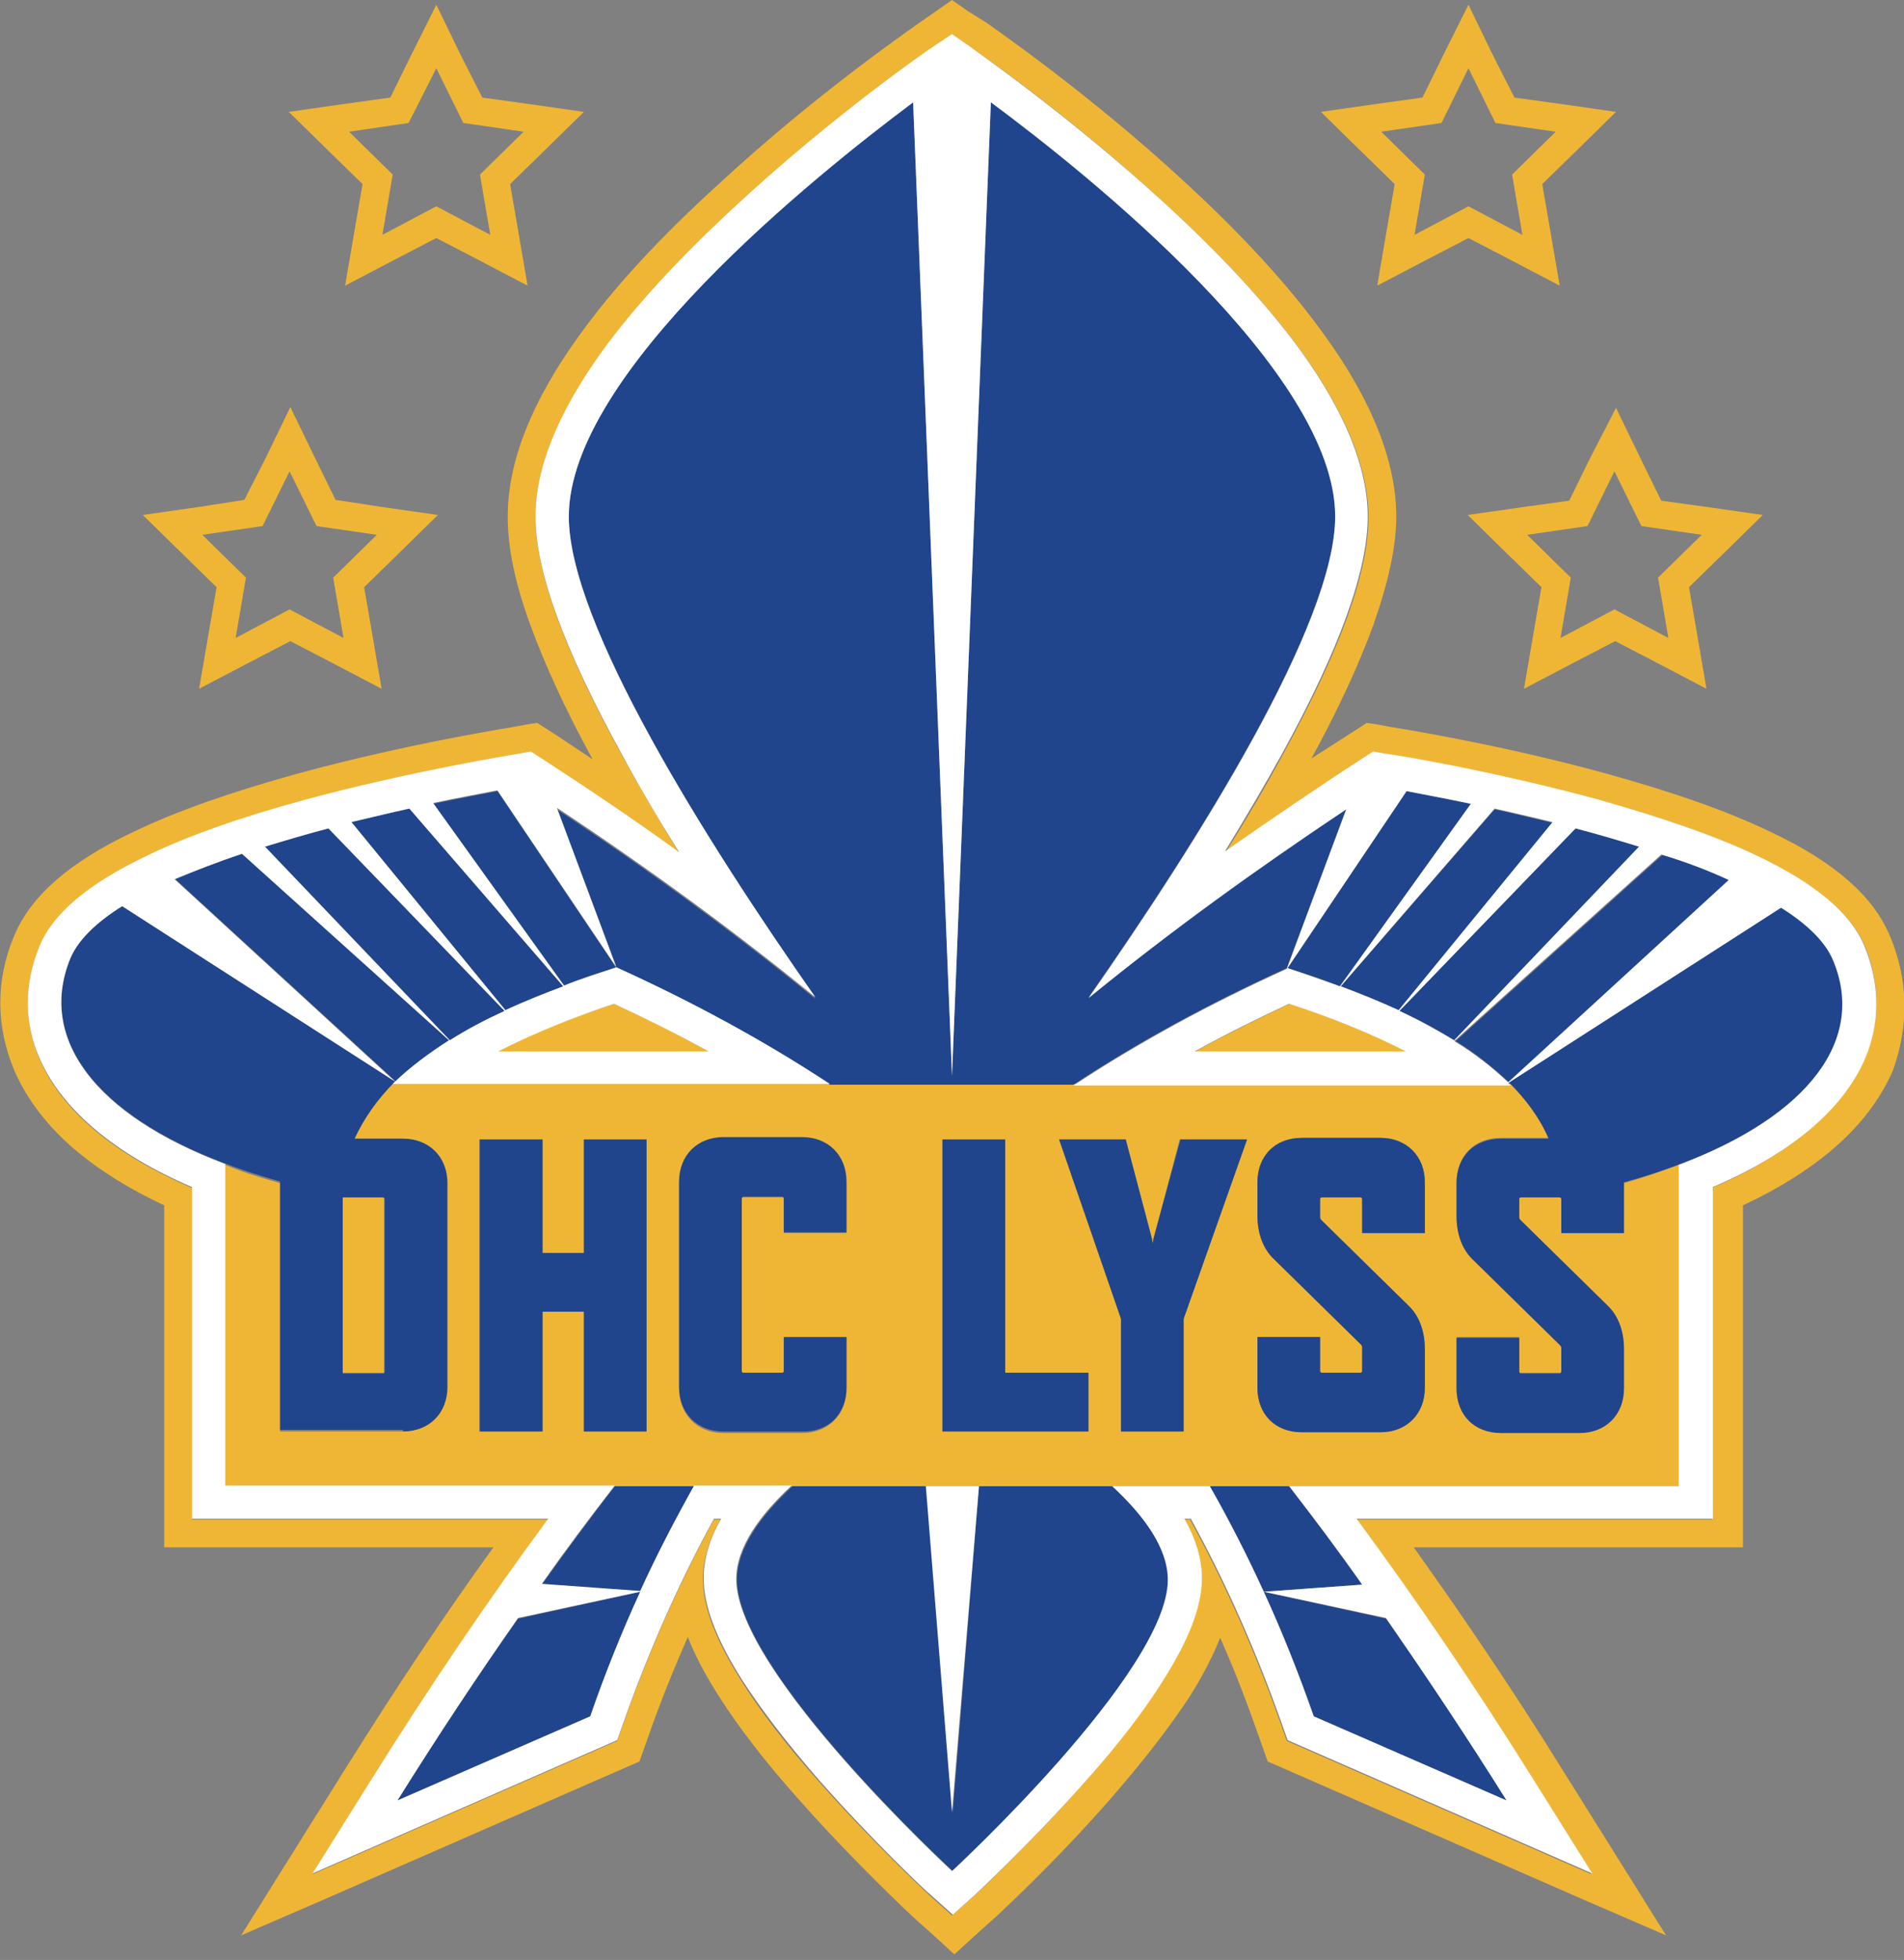
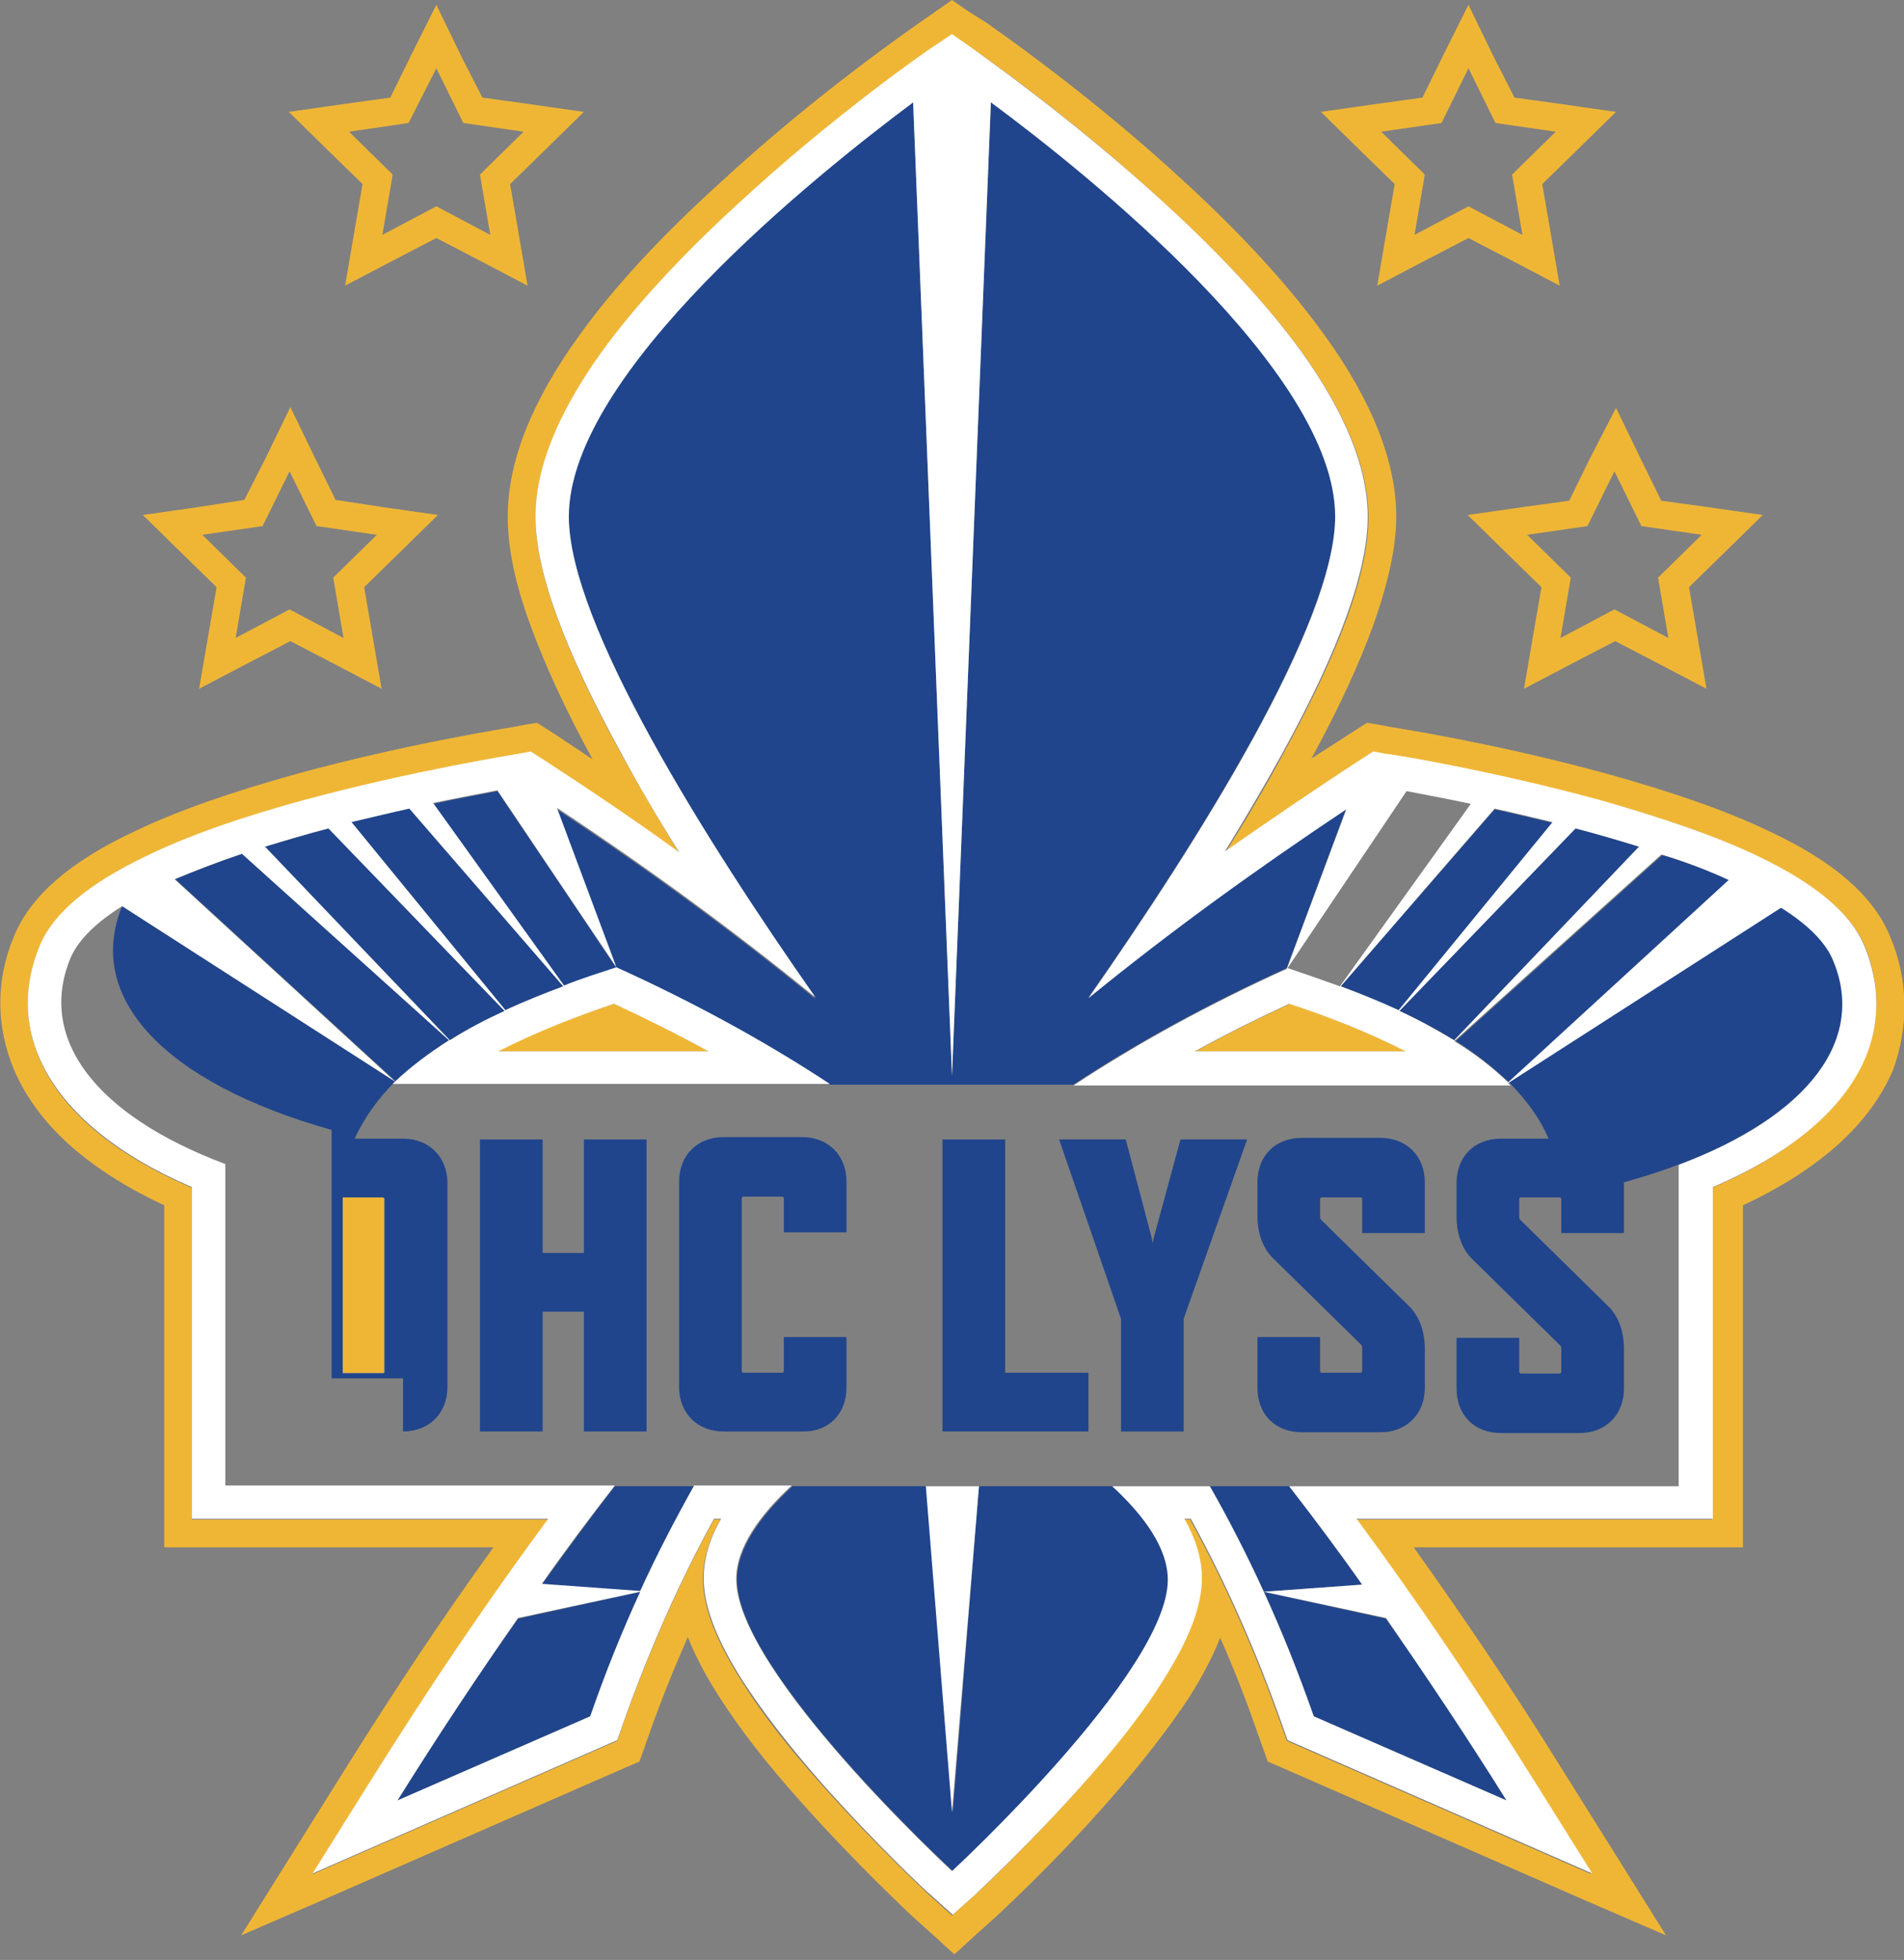
<svg xmlns="http://www.w3.org/2000/svg" version="1.1" id="Layer_1" x="0px" y="0px" width="240px" height="247px" viewBox="0 0 240 247" style="enable-background:new 0 0 240 247;" xml:space="preserve">
  <rect x="0" y="0" width="240" height="247" fill="#808080" stroke="none" />
  <style type="text/css">
	.st0{fill:none;}
	.st1{fill:#EFB636;}
	.st2{fill:#20458C;}
	.st3{fill:#FFFFFF;}
</style>
  <g>
    <polygon class="st0" points="145.4,156.1 145.3,156.7 145.2,156.1 141.9,143.6 133.5,143.6 141.3,166.2 141.3,180.4 149.2,180.4    149.2,166.2 157.2,143.6 148.8,143.6  " />
    <path class="st0" d="M174,143.5h-9.9c-3.4,0-5.6,2.3-5.6,5.6v4.2c0,2.4,0.8,4.3,2.1,5.5l10.9,10.7c0.1,0.1,0.2,0.2,0.2,0.4v3   c0,0.1-0.1,0.2-0.2,0.2h-4.9c-0.1,0-0.2-0.1-0.2-0.2v-4.3h-7.9v6.4c0,3.3,2.2,5.6,5.6,5.6h9.9c3.3,0,5.6-2.3,5.6-5.6V170   c0-2.4-0.8-4.3-2.1-5.5l-10.9-10.7c-0.1-0.1-0.2-0.2-0.2-0.4v-2.3c0-0.1,0.1-0.2,0.2-0.2h4.9c0.1,0,0.2,0.1,0.2,0.2v4.3h7.9v-6.4   C179.6,145.7,177.3,143.5,174,143.5z" />
    <polygon class="st0" points="126.7,143.6 118.8,143.6 118.8,180.4 137.2,180.4 137.2,173 126.7,173  " />
    <path class="st0" d="M101.1,143.5h-9.9c-3.3,0-5.6,2.3-5.6,5.6v25.9c0,3.3,2.3,5.6,5.6,5.6h9.9c3.3,0,5.6-2.3,5.6-5.6v-6.4h-7.9   v4.3c0,0.1-0.1,0.2-0.2,0.2h-4.9c-0.1,0-0.2-0.1-0.2-0.2v-21.8c0-0.1,0.1-0.2,0.2-0.2h4.9c0.1,0,0.2,0.1,0.2,0.2v4.3h7.9v-6.4   C106.7,145.7,104.4,143.5,101.1,143.5z" />
    <polygon class="st0" points="73.6,157.9 68.4,157.9 68.4,143.6 60.5,143.6 60.5,180.4 68.4,180.4 68.4,165.3 73.6,165.3    73.6,180.4 81.5,180.4 81.5,143.6 73.6,143.6  " />
    <path class="st0" d="M48.3,150.9c0.1,0,0.2,0.1,0.2,0.2v21.8c0,0.1-0.1,0.2-0.2,0.2h-5.1v-22.1c-2.8-0.6-5.4-1.2-7.9-1.9v31.3h15.5   c3.3,0,5.6-2.3,5.6-5.6v-25.7c0-3.3-2.3-5.6-5.6-5.6h-6c-1,2.3-1.5,4.7-1.5,7.4H48.3z" />
    <g>
      <path class="st1" d="M175.8,23.2l-1,5.8l-1.2,7l6.3-3.3l5.2-2.7l5.2,2.7l6.3,3.3l-1.2-7l-1-5.8l4.2-4.1l5.1-5l-7-1l-5.8-0.8    L188.2,7l-3.1-6.4L181.9,7l-2.6,5.3l-5.8,0.8l-7,1l5.1,5L175.8,23.2z M181.7,15.5l3.4-6.9l3.4,6.9l7.6,1.1l-5.5,5.4l1.3,7.6    l-6.8-3.6l-6.8,3.6l1.3-7.6l-5.5-5.4L181.7,15.5z" />
      <path class="st1" d="M200.4,57.8l-2.6,5.3l-5.8,0.8l-7,1l5.1,5l4.2,4.1l-1,5.8l-1.2,7l6.3-3.3l5.2-2.7l5.2,2.7l6.3,3.3l-1.2-7    l-1-5.8l4.2-4.1l5.1-5l-7-1l-5.8-0.8l-2.6-5.3l-3.1-6.4L200.4,57.8z M206.9,66.3l7.6,1.1l-5.5,5.4l1.3,7.6l-6.8-3.6l-6.8,3.6    l1.3-7.6l-5.5-5.4l7.6-1.1l3.4-6.9L206.9,66.3z" />
      <path class="st1" d="M77.4,126.5c-4.5,1.5-9.8,3.4-14.7,6h26.6C85.5,130.4,81.6,128.4,77.4,126.5z" />
      <path class="st1" d="M238.2,117.9c-2.1-5-7-9.3-15.1-13.1c-5.4-2.6-12.3-5-20.6-7.3c-13.8-3.8-26.7-5.8-27.3-5.9l-1.6-0.3    l-1.3-0.2l-1.1,0.7l-1.4,0.9c-1.5,1-3,1.9-4.5,2.9c3.5-6.4,6-11.9,7.8-16.8c1.9-5.4,2.9-9.9,2.9-13.7c0-6.8-3-14.5-9-22.8    c-4.3-6-10.2-12.5-17.6-19.3c-12.3-11.4-24.5-19.7-25-20.1L122,1.4L120,0l-2,1.4L115.7,3c-0.5,0.4-12.7,8.7-25,20.1    C83.2,29.9,77.3,36.3,73,42.3c-6,8.3-9,15.9-9,22.8c0,3.9,0.9,8.4,2.9,13.8c1.8,4.9,4.3,10.4,7.8,16.8c-1.5-1-3-2-4.5-3l-1.4-0.9    l-1.1-0.7l-1.3,0.2l-1.6,0.3c-0.5,0.1-13.4,2.1-27.3,5.9c-8.3,2.3-15.2,4.7-20.6,7.3c-8.1,3.8-13,8.1-15.1,13.1    c-2.4,5.7-2.3,11.5,0,17c1.6,3.7,4.3,7.2,7.9,10.2c3,2.5,6.7,4.8,11,6.8V195h41.5c-6.3,8.7-12.4,17.9-18.6,27.8l-7.2,11.5l-6,9.6    l10.4-4.5l38.4-16.8l1.4-0.6l0.5-1.4l0.6-1.7c1.5-4.3,3.2-8.5,5-12.6c0.9,2.3,2.2,4.8,4,7.6c2.5,3.9,5.8,8.2,10.1,13    c7,7.9,13.9,14.3,14.2,14.6l2.9,2.6l2.4,2.2l2.4-2.2l2.9-2.6c0.3-0.3,7.2-6.6,14.2-14.6c4.2-4.8,7.6-9.2,10.1-13    c1.7-2.7,3-5.2,3.9-7.5c1.8,4,3.4,8.2,4.9,12.5l0.6,1.7l0.5,1.4l1.4,0.6l38.4,16.8l10.4,4.5l-6-9.6l-7.2-11.5    c-6.2-10-12.4-19.1-18.6-27.8h41.5v-43.1c4.3-2,8-4.3,11-6.8c3.7-3.1,6.3-6.5,7.9-10.2C240.6,129.4,240.6,123.5,238.2,117.9z     M235,133.5c-2.8,6.4-9.4,12-19.2,16.2v41.8h-44.9c7.6,10.3,15,21.2,22.5,33.2l7.2,11.5l-38.4-16.8l-0.6-1.7    c-3.3-9.4-7.2-18.2-11.6-26.2h-0.8c1.5,2.6,2.2,5.1,2.2,7.5c0,3.5-1.6,7.7-4.9,12.9c-2.4,3.7-5.6,7.9-9.7,12.6    c-6.9,7.8-13.6,14.1-13.9,14.3l-2.9,2.6l-2.9-2.6c-0.3-0.3-7-6.5-13.9-14.3c-4.1-4.6-7.4-8.9-9.7-12.6c-3.3-5.2-4.9-9.4-4.9-12.9    c0-2.5,0.8-5,2.2-7.5H90c-4.4,8-8.3,16.8-11.6,26.2l-0.6,1.7l-38.4,16.8l7.2-11.5c7.5-12,14.9-22.9,22.5-33.2H24.2v-41.8    c-9.8-4.2-16.4-9.7-19.2-16.2c-2-4.6-2-9.5,0-14.2c1.7-4.1,6.1-7.8,13.4-11.3c5.2-2.5,11.9-4.8,20-7.1c13.6-3.7,26.3-5.8,26.9-5.8    l1.6-0.3l1.4,0.9c6,3.9,11.8,7.8,17.3,11.8c-2.7-4.4-5.1-8.5-7.2-12.3c-7.3-13.3-10.9-23.1-10.9-30c0-6.1,2.8-13,8.3-20.7    c4.2-5.8,10-12.1,17.2-18.7c12.2-11.2,24.1-19.4,24.6-19.8l2.4-1.6l2.4,1.6c0.5,0.3,12.5,8.6,24.6,19.8c7.2,6.6,13,12.9,17.2,18.7    c5.5,7.7,8.3,14.6,8.3,20.7c0,6.9-3.5,16.6-10.8,29.9c-2.1,3.9-4.5,8-7.2,12.3c5.5-3.9,11.3-7.8,17.3-11.7l1.4-0.9l1.6,0.3    c0.5,0.1,13.2,2.1,26.9,5.8c8.1,2.2,14.9,4.6,20,7.1c7.3,3.5,11.7,7.2,13.4,11.3C237,124,237,128.9,235,133.5z" />
      <path class="st1" d="M162.6,126.5c-4.1,1.9-8.1,3.9-11.9,6h26.6C172.3,130,167.1,128,162.6,126.5z" />
      <path class="st1" d="M45.7,23.2l-1,5.8l-1.2,7l6.3-3.3l5.2-2.7l5.2,2.7l6.3,3.3l-1.2-7l-1-5.8l4.2-4.1l5.1-5l-7-1l-5.8-0.8L58.1,7    L55,0.6L51.8,7l-2.6,5.3l-5.8,0.8l-7,1l5.1,5L45.7,23.2z M51.5,15.5L55,8.6l3.4,6.9l7.6,1.1L60.5,22l1.3,7.6L55,26l-6.8,3.6    l1.3-7.6l-5.5-5.4L51.5,15.5z" />
      <path class="st1" d="M27.3,74l-1,5.8l-1.2,7l6.3-3.3l5.2-2.7l5.2,2.7l6.3,3.3l-1.2-7l-1-5.8l4.2-4.1l5.1-5l-7-1L42.3,63l-2.6-5.3    l-3.1-6.4l-3.1,6.4L30.8,63L25,63.9l-7,1l5.1,5L27.3,74z M33.1,66.3l3.4-6.9l3.4,6.9l7.6,1.1l-5.5,5.4l1.3,7.6l-6.8-3.6l-6.8,3.6    l1.3-7.6l-5.5-5.4L33.1,66.3z" />
-       <path class="st1" d="M204.7,155.4h-7.9v-4.3c0-0.1-0.1-0.2-0.2-0.2h-4.9c-0.1,0-0.2,0.1-0.2,0.2v2.3c0,0.2,0.1,0.3,0.2,0.4    l10.9,10.7c1.3,1.3,2.1,3.2,2.1,5.5v4.9c0,3.3-2.3,5.6-5.6,5.6h-9.9c-3.4,0-5.6-2.3-5.6-5.6v-6.4h7.9v4.3c0,0.1,0.1,0.2,0.2,0.2    h4.9c0.1,0,0.2-0.1,0.2-0.2v-3c0-0.2-0.1-0.3-0.2-0.4l-10.9-10.7c-1.3-1.3-2.1-3.2-2.1-5.5v-4.2c0-3.3,2.2-5.6,5.6-5.6h6    c-1.1-2.5-2.7-4.7-4.8-6.8h-141c-2,2.1-3.7,4.4-4.8,6.9h6c3.3,0,5.6,2.3,5.6,5.6v25.7c0,3.3-2.3,5.6-5.6,5.6H35.3v-31.3    c-2.5-0.7-4.8-1.4-6.9-2.3v40.5h183.2v-40.5c-2.1,0.8-4.4,1.6-6.9,2.3V155.4z M81.5,180.4h-7.9v-15.1h-5.3v15.1h-7.9v-36.8h7.9    v14.4h5.3v-14.4h7.9V180.4z M106.7,155.4h-7.9v-4.3c0-0.1-0.1-0.2-0.2-0.2h-4.9c-0.1,0-0.2,0.1-0.2,0.2v21.8    c0,0.1,0.1,0.2,0.2,0.2h4.9c0.1,0,0.2-0.1,0.2-0.2v-4.3h7.9v6.4c0,3.3-2.3,5.6-5.6,5.6h-9.9c-3.3,0-5.6-2.3-5.6-5.6v-25.9    c0-3.3,2.3-5.6,5.6-5.6h9.9c3.3,0,5.6,2.3,5.6,5.6V155.4z M137.2,180.4h-18.4v-36.8h7.9V173h10.5V180.4z M149.2,166.2v14.2h-7.9    v-14.2l-7.8-22.6h8.4l3.3,12.5l0.1,0.6l0.1-0.6l3.3-12.5h8.4L149.2,166.2z M179.6,155.4h-7.9v-4.3c0-0.1-0.1-0.2-0.2-0.2h-4.9    c-0.1,0-0.2,0.1-0.2,0.2v2.3c0,0.2,0.1,0.3,0.2,0.4l10.9,10.7c1.3,1.3,2.1,3.2,2.1,5.5v4.9c0,3.3-2.3,5.6-5.6,5.6h-9.9    c-3.4,0-5.6-2.3-5.6-5.6v-6.4h7.9v4.3c0,0.1,0.1,0.2,0.2,0.2h4.9c0.1,0,0.2-0.1,0.2-0.2v-3c0-0.2-0.1-0.3-0.2-0.4l-10.9-10.7    c-1.3-1.3-2.1-3.2-2.1-5.5v-4.2c0-3.3,2.2-5.6,5.6-5.6h9.9c3.3,0,5.6,2.3,5.6,5.6V155.4z" />
      <path class="st1" d="M48.4,172.9v-21.8c0-0.1-0.1-0.2-0.2-0.2h-5.1V173h5.1C48.4,173,48.4,173,48.4,172.9z" />
    </g>
    <g>
-       <path class="st2" d="M50.8,180.4c3.3,0,5.6-2.3,5.6-5.6v-25.7c0-3.3-2.3-5.6-5.6-5.6h-6.1c1.2-2.6,2.9-5,5.1-7.2l-34.4-22.1    c-3.2,2-5.5,4.2-6.5,6.5c-4.7,11.4,5.1,22.2,26.4,28.2v31.3H50.8z M43.2,150.9h5.1c0.1,0,0.2,0.1,0.2,0.2v21.8    c0,0.1-0.1,0.2-0.2,0.2h-5.1V150.9z" />
+       <path class="st2" d="M50.8,180.4c3.3,0,5.6-2.3,5.6-5.6v-25.7c0-3.3-2.3-5.6-5.6-5.6h-6.1c1.2-2.6,2.9-5,5.1-7.2l-34.4-22.1    c-4.7,11.4,5.1,22.2,26.4,28.2v31.3H50.8z M43.2,150.9h5.1c0.1,0,0.2,0.1,0.2,0.2v21.8    c0,0.1-0.1,0.2-0.2,0.2h-5.1V150.9z" />
      <polygon class="st2" points="81.5,180.4 81.5,143.6 73.6,143.6 73.6,157.9 68.4,157.9 68.4,143.6 60.5,143.6 60.5,180.4     68.4,180.4 68.4,165.3 73.6,165.3 73.6,180.4   " />
      <path class="st2" d="M106.7,174.9v-6.4h-7.9v4.3c0,0.1-0.1,0.2-0.2,0.2h-4.9c-0.1,0-0.2-0.1-0.2-0.2v-21.8c0-0.1,0.1-0.2,0.2-0.2    h4.9c0.1,0,0.2,0.1,0.2,0.2v4.3h7.9v-6.4c0-3.3-2.3-5.6-5.6-5.6h-9.9c-3.3,0-5.6,2.3-5.6,5.6v25.9c0,3.3,2.3,5.6,5.6,5.6h9.9    C104.4,180.5,106.7,178.2,106.7,174.9z" />
      <polygon class="st2" points="118.8,143.6 118.8,180.4 137.2,180.4 137.2,173 126.7,173 126.7,143.6   " />
      <polygon class="st2" points="148.8,143.6 145.4,156.1 145.3,156.7 145.2,156.1 141.9,143.6 133.5,143.6 141.3,166.2 141.3,180.4     149.2,180.4 149.2,166.2 157.2,143.6   " />
      <path class="st2" d="M179.6,155.4v-6.4c0-3.3-2.3-5.6-5.6-5.6h-9.9c-3.4,0-5.6,2.3-5.6,5.6v4.2c0,2.4,0.8,4.3,2.1,5.5l10.9,10.7    c0.1,0.1,0.2,0.2,0.2,0.4v3c0,0.1-0.1,0.2-0.2,0.2h-4.9c-0.1,0-0.2-0.1-0.2-0.2v-4.3h-7.9v6.4c0,3.3,2.2,5.6,5.6,5.6h9.9    c3.3,0,5.6-2.3,5.6-5.6V170c0-2.4-0.8-4.3-2.1-5.5l-10.9-10.7c-0.1-0.1-0.2-0.2-0.2-0.4v-2.3c0-0.1,0.1-0.2,0.2-0.2h4.9    c0.1,0,0.2,0.1,0.2,0.2v4.3H179.6z" />
      <path class="st2" d="M231.1,120.8c-1-2.3-3.3-4.5-6.5-6.5l-34.4,22.1c2.1,2.1,3.9,4.5,5,7.1h-6c-3.4,0-5.6,2.3-5.6,5.6v4.2    c0,2.4,0.8,4.3,2.1,5.5l10.9,10.7c0.1,0.1,0.2,0.2,0.2,0.4v3c0,0.1-0.1,0.2-0.2,0.2h-4.9c-0.1,0-0.2-0.1-0.2-0.2v-4.3h-7.9v6.4    c0,3.3,2.2,5.6,5.6,5.6h9.9c3.3,0,5.6-2.3,5.6-5.6V170c0-2.4-0.8-4.3-2.1-5.5l-10.9-10.7c-0.1-0.1-0.2-0.2-0.2-0.4v-2.3    c0-0.1,0.1-0.2,0.2-0.2h4.9c0.1,0,0.2,0.1,0.2,0.2v4.3h7.9v-6.4C226,143.1,235.9,132.2,231.1,120.8z" />
      <path class="st2" d="M50.1,226.9l24.3-10.6c1.9-5.4,4-10.7,6.3-15.7L65.3,204C60.2,211.2,55.1,218.9,50.1,226.9z" />
      <path class="st2" d="M68.3,199.7l12.4,0.9c2.1-4.6,4.4-9.1,6.8-13.3h-10C74.4,191.3,71.4,195.4,68.3,199.7z" />
      <path class="st2" d="M162.5,187.3h-10c2.4,4.3,4.7,8.7,6.8,13.3l12.4-0.9C168.6,195.4,165.6,191.3,162.5,187.3z" />
      <path class="st2" d="M159.3,200.6c2.3,5,4.4,10.2,6.3,15.7l24.3,10.6c-5-8-10.1-15.7-15.2-22.9L159.3,200.6z" />
      <path class="st2" d="M140.2,187.3h-16.8l-3.3,41.1l-3.3-41.1H99.9c-4,3.7-7,7.8-7,11.8c0,11.6,27.2,36.7,27.2,36.7    s27.2-25.1,27.2-36.7C147.2,195,144.2,191,140.2,187.3z" />
      <path class="st2" d="M176.3,127.4l19.4-23.7c-2.5-0.6-5-1.2-7.3-1.7L169,124.3C171.5,125.2,173.9,126.2,176.3,127.4z" />
-       <path class="st2" d="M168.9,124.3l16.5-23c-3.3-0.7-6.1-1.2-8.1-1.6l-15,22.3C164.5,122.7,166.7,123.4,168.9,124.3z" />
      <path class="st2" d="M183.3,131.1l23.3-24.4c-2.6-0.8-5.3-1.6-8-2.3l-22.2,23C178.8,128.5,181.1,129.7,183.3,131.1z" />
      <path class="st2" d="M190.2,136.4l27.8-25.5c-2.6-1.2-5.5-2.2-8.4-3.2l-26.1,23.5C185.9,132.7,188.2,134.5,190.2,136.4z" />
      <path class="st2" d="M56.6,131.1l-26.1-23.5c-3,1-5.8,2.1-8.4,3.2l27.8,25.5C51.8,134.5,54.1,132.7,56.6,131.1z" />
      <path class="st2" d="M63.6,127.4l-22.2-23c-2.6,0.7-5.3,1.5-8,2.3l23.3,24.4C58.9,129.7,61.2,128.5,63.6,127.4z" />
      <path class="st2" d="M77.7,122c9.7,4.4,18.7,9.3,26.9,14.7h30.7c8.2-5.4,17.2-10.3,26.9-14.7l7.5-20.1    c-11.5,7.6-22.3,15.5-32.5,23.8c13.9-19.9,31.1-47.2,31.1-60.7c0-18.1-31.1-43-43.4-52.2L120,135.6l-4.9-122.7    c-12.3,9.1-43.4,34-43.4,52.2c0,13.5,17.3,40.9,31.1,60.8c-10.3-8.4-21.1-16.3-32.6-23.9L77.7,122l-15-22.3    c-2,0.4-4.8,0.9-8.1,1.6l16.5,23C73.3,123.4,75.5,122.7,77.7,122z" />
      <path class="st2" d="M71,124.3l-19.4-22.4c-2.3,0.5-4.8,1.1-7.3,1.7l19.4,23.7C66.1,126.2,68.5,125.2,71,124.3z" />
    </g>
    <g>
      <g>
        <path class="st3" d="M235,119.2c-1.7-4.1-6.1-7.8-13.4-11.3c-5.2-2.5-11.9-4.8-20-7.1c-13.6-3.7-26.3-5.8-26.9-5.8l-1.6-0.3     l-1.4,0.9c-6,3.9-11.7,7.8-17.3,11.7c2.7-4.4,5.1-8.5,7.2-12.3c7.3-13.3,10.8-23.1,10.8-29.9c0-6.1-2.8-13-8.3-20.7     c-4.2-5.8-10-12.1-17.2-18.7c-12.2-11.2-24.1-19.4-24.6-19.8L120,4.3l-2.4,1.6c-0.5,0.3-12.5,8.6-24.6,19.8     c-7.2,6.6-13,12.9-17.2,18.7c-5.5,7.7-8.3,14.6-8.3,20.7c0,6.9,3.6,16.7,10.9,30c2.1,3.9,4.5,8,7.2,12.3     c-5.5-4-11.3-7.9-17.3-11.8l-1.4-0.9L65.3,95c-0.5,0.1-13.2,2.1-26.9,5.8c-8.1,2.2-14.9,4.6-20,7.1c-7.3,3.5-11.7,7.2-13.4,11.3     c-2,4.8-2,9.7,0,14.2c2.8,6.4,9.4,12,19.2,16.2v41.8h44.9c-7.6,10.3-15,21.2-22.5,33.2l-7.2,11.5l38.4-16.8l0.6-1.7     c3.3-9.4,7.2-18.2,11.6-26.2h0.9c-1.5,2.6-2.2,5.1-2.2,7.5c0,3.5,1.6,7.7,4.9,12.9c2.4,3.7,5.6,7.9,9.7,12.6     c6.9,7.8,13.6,14.1,13.9,14.3l2.9,2.6l2.9-2.6c0.3-0.3,7-6.5,13.9-14.3c4.1-4.6,7.4-8.9,9.7-12.6c3.3-5.2,4.9-9.4,4.9-12.9     c0-2.5-0.8-5-2.2-7.5h0.8c4.4,8,8.3,16.8,11.6,26.2l0.6,1.7l38.4,16.8l-7.2-11.5c-7.5-12-14.9-22.9-22.5-33.2h44.9v-41.8     c9.8-4.2,16.4-9.7,19.2-16.2C237,128.9,237,124,235,119.2z M217.9,110.9l-27.8,25.5c-2-1.9-4.3-3.7-6.8-5.2l26.1-23.5     C212.5,108.6,215.3,109.7,217.9,110.9z M206.6,106.7l-23.3,24.4c-2.2-1.3-4.5-2.6-6.9-3.7l22.2-23     C201.3,105.1,204,105.9,206.6,106.7z M177.2,132.5h-26.6c3.8-2.1,7.8-4.1,11.9-6C167.1,128,172.3,130,177.2,132.5z M195.7,103.6     l-19.4,23.7c-2.4-1.1-4.9-2.1-7.3-3l19.4-22.4C190.7,102.4,193.1,103,195.7,103.6z M177.3,99.7c2,0.4,4.8,0.9,8.1,1.6l-16.5,23     c-2.2-0.8-4.5-1.6-6.6-2.3L177.3,99.7z M51.6,101.9L71,124.3c-2.4,0.9-4.9,1.9-7.3,3l-19.4-23.7C46.9,103,49.3,102.4,51.6,101.9z      M77.4,126.5c4.1,1.9,8.1,3.9,11.9,6H62.8C67.7,130,72.9,128,77.4,126.5z M41.4,104.4l22.2,23c-2.4,1.1-4.7,2.3-6.9,3.7     l-23.3-24.4C36,105.9,38.7,105.1,41.4,104.4z M30.5,107.6l26.1,23.5c-2.5,1.6-4.8,3.3-6.8,5.2l-27.8-25.5     C24.7,109.7,27.5,108.6,30.5,107.6z M74.4,216.3l-24.3,10.6c5-8,10.1-15.7,15.2-23l15.4-3.3C78.4,205.6,76.3,210.8,74.4,216.3z      M189.9,226.9l-24.3-10.6c-1.9-5.4-4-10.7-6.3-15.7l15.4,3.3C179.8,211.3,184.9,218.9,189.9,226.9z M211.6,146.8v40.5h-49.1     c3.1,4,6.2,8.1,9.2,12.4l-12.4,0.9c-2.1-4.6-4.4-9.1-6.8-13.3h-12.3c4,3.7,7,7.8,7,11.8c0,11.6-27.2,36.7-27.2,36.7     S92.8,210.7,92.8,199c0-4,3-8.1,7-11.8H87.5c-2.4,4.3-4.7,8.7-6.8,13.3l-12.4-0.9c3-4.3,6.1-8.4,9.2-12.4H28.4v-40.5     c-16.5-6.2-23.7-15.9-19.5-26c1-2.3,3.3-4.5,6.5-6.5l34.4,22.1c-0.1,0.1-0.2,0.2-0.3,0.3h55.1c-8.2-5.4-17.2-10.3-26.9-14.7     c-2.1,0.7-4.4,1.4-6.6,2.3l-16.5-23c3.3-0.7,6.1-1.2,8.1-1.6l15,22.3l-7.5-20.1c11.5,7.6,22.3,15.5,32.6,23.9     C89,106,71.7,78.6,71.7,65.1c0-18.1,31.1-43,43.4-52.2l4.9,122.7l4.9-122.7c12.3,9.1,43.4,34,43.4,52.2     c0,13.5-17.2,40.8-31.1,60.7c10.3-8.4,21.1-16.2,32.5-23.8l-7.5,20.1c-9.7,4.4-18.7,9.3-26.9,14.7h55.1c-0.1-0.1-0.2-0.2-0.3-0.3     l34.4-22.1c3.2,2,5.5,4.2,6.5,6.5C235.3,130.9,228.1,140.6,211.6,146.8z" />
      </g>
      <g>
        <polygon class="st3" points="120,228.4 123.4,187.3 116.7,187.3    " />
      </g>
    </g>
  </g>
</svg>